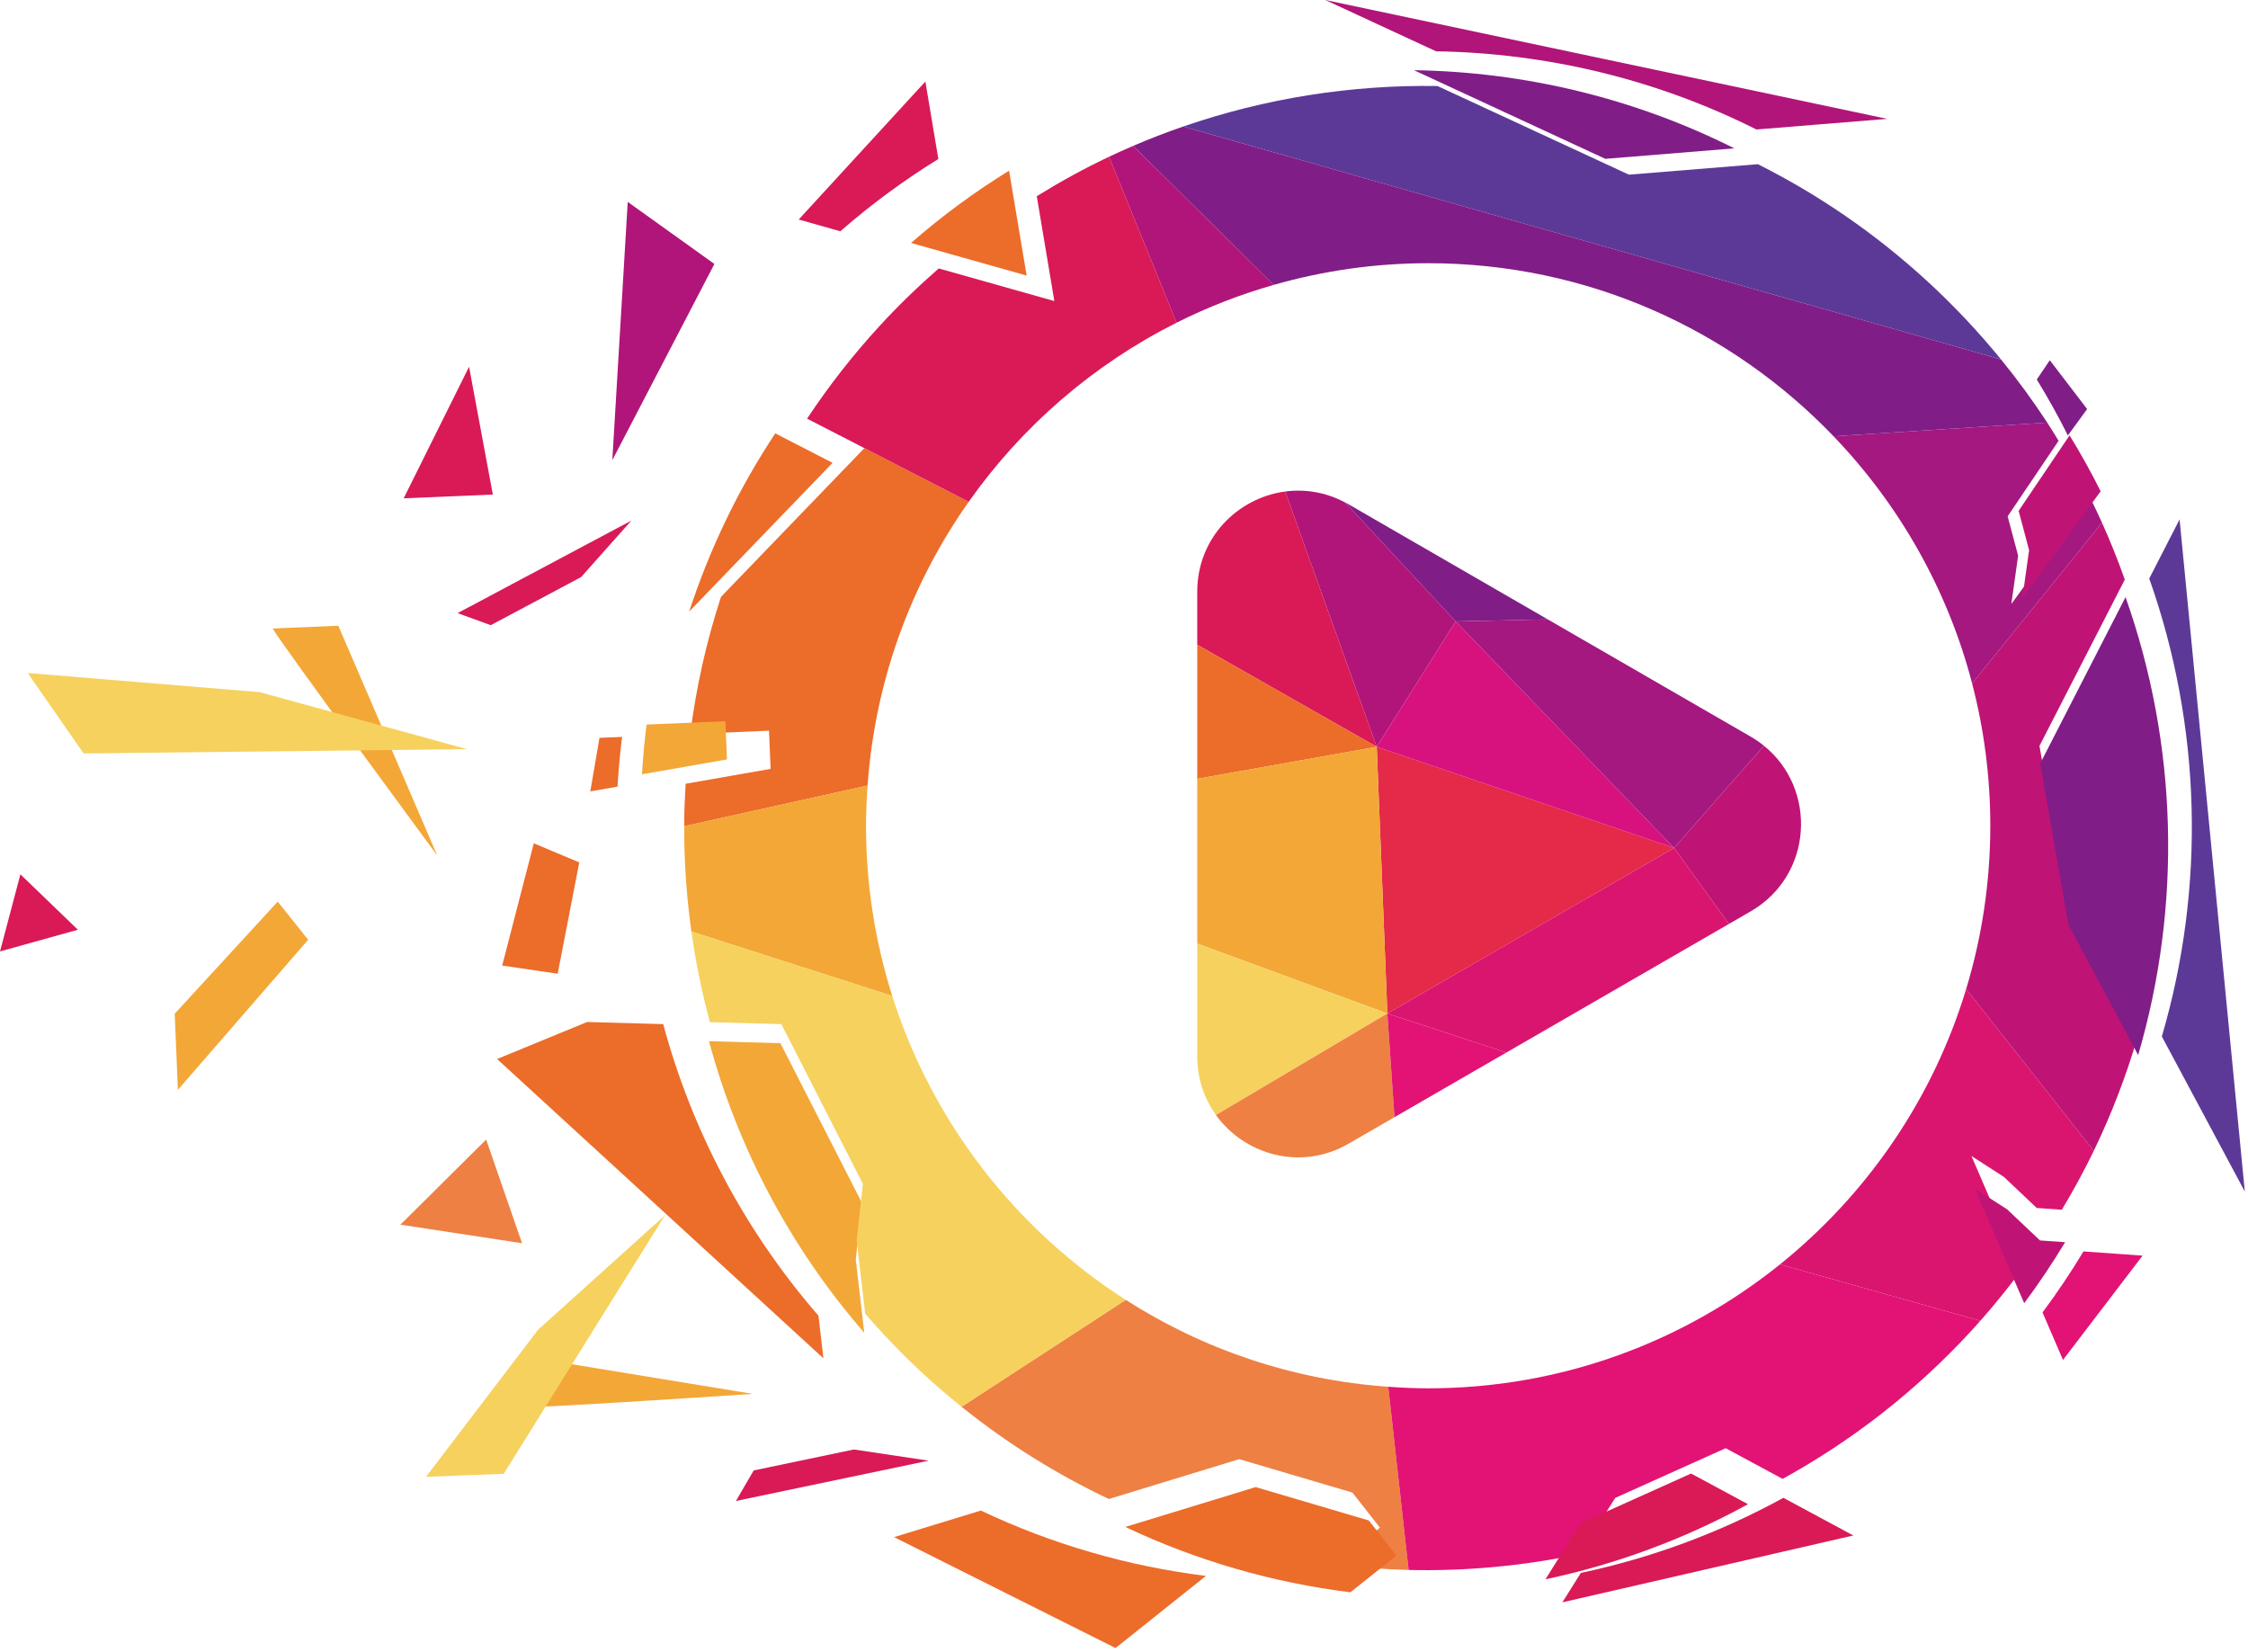
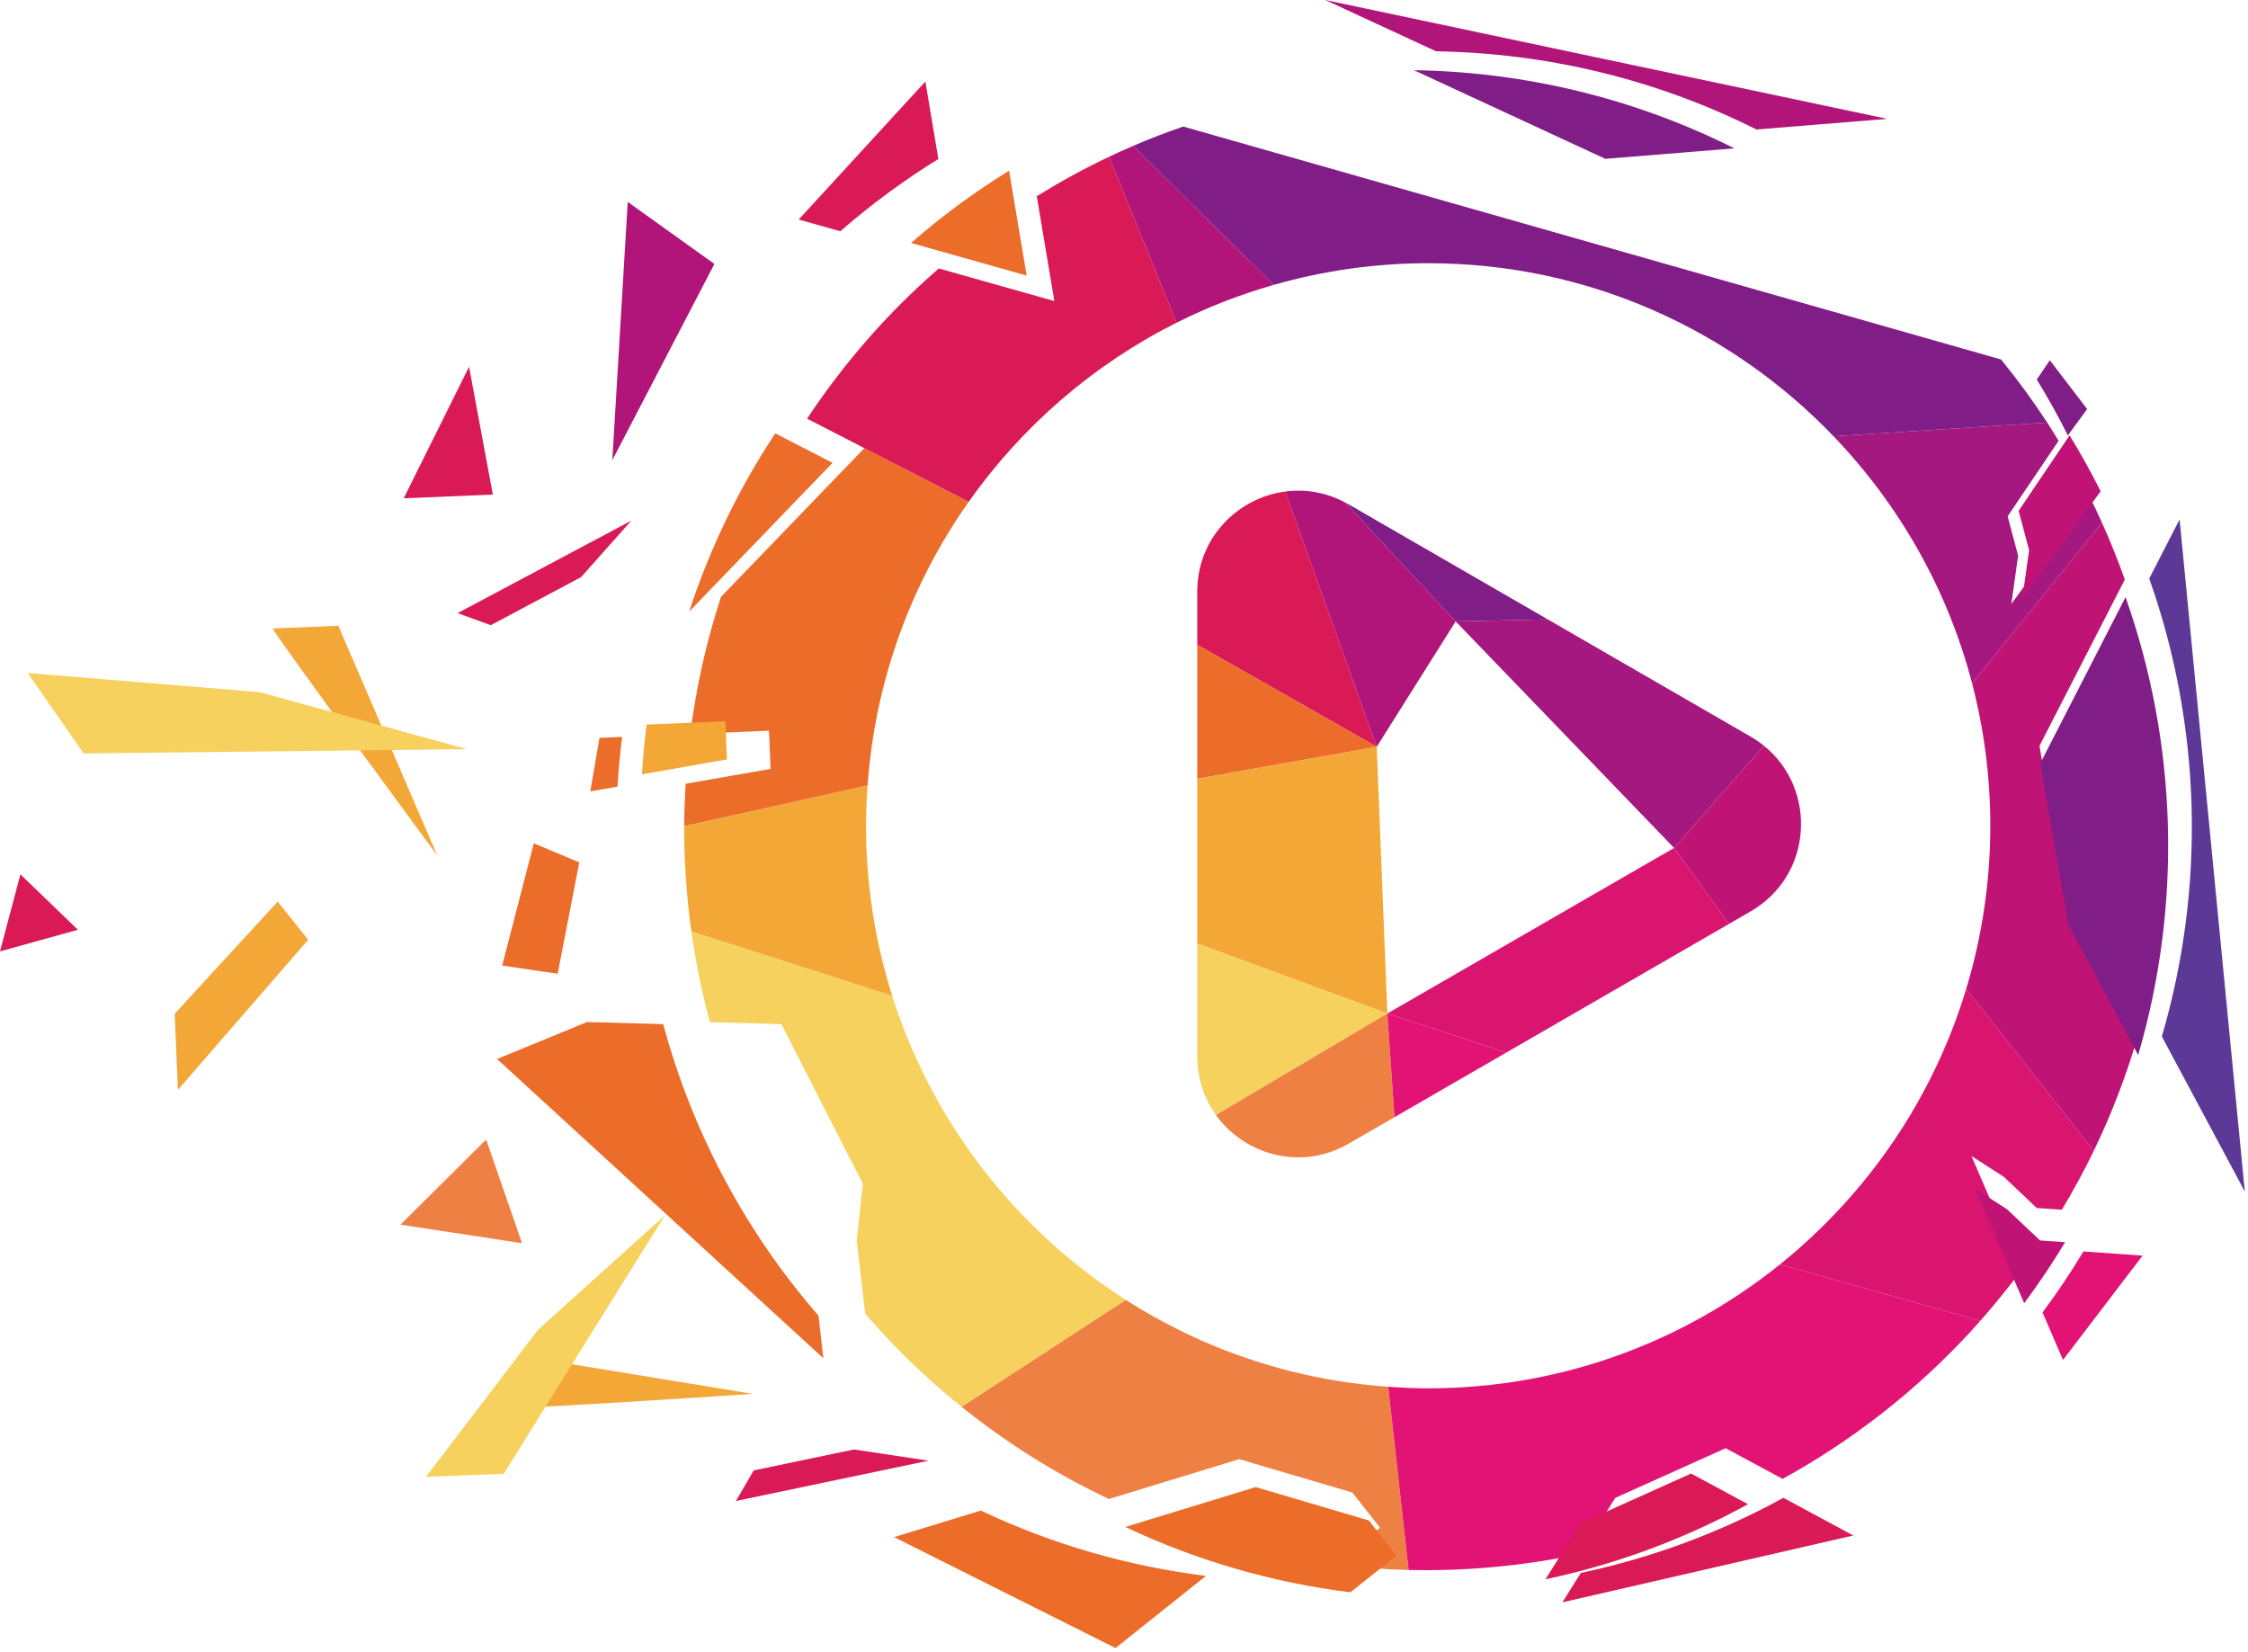
<svg xmlns="http://www.w3.org/2000/svg" width="132" height="97" viewBox="0 0 132 97" fill="none">
  <path d="M66.102 76.319L56.46 82.594C59.172 84.776 62.079 86.576 65.111 88.011L72.765 85.671L79.41 87.632L81.029 89.693L78.329 91.847C79.786 92.028 81.248 92.144 82.712 92.177L81.516 81.42C75.866 81.023 70.612 79.205 66.102 76.319Z" fill="#EE8043" />
  <path d="M83.86 81.512C83.071 81.512 82.291 81.475 81.516 81.42L82.712 92.177C86.088 92.254 89.468 91.939 92.778 91.239L94.844 87.946L101.329 85.028L104.672 86.829C108.721 84.606 112.484 81.696 115.783 78.105C115.952 77.922 116.116 77.735 116.281 77.55L104.519 74.235C98.863 78.784 91.681 81.512 83.86 81.512Z" fill="#E21374" />
  <path d="M104.519 74.235L116.281 77.55C117.127 76.597 117.917 75.614 118.665 74.61L115.762 67.873L117.666 69.099L119.595 70.923L121.069 71.028C121.748 69.897 122.377 68.744 122.944 67.57L115.451 58.068C113.501 64.512 109.636 70.119 104.519 74.235Z" fill="#DA1570" />
  <path d="M121.405 53.252L119.756 43.795L124.766 34.029C124.367 32.9 123.92 31.785 123.425 30.687L115.8 40.125C116.496 42.795 116.868 45.595 116.868 48.483C116.868 51.817 116.37 55.034 115.451 58.068L122.944 67.57C123.988 65.41 124.841 63.183 125.506 60.916L121.405 53.252Z" fill="#BF1475" />
  <path d="M115.8 40.125L123.425 30.687C123.195 30.176 122.954 29.668 122.703 29.165L118.104 35.46L118.502 32.622L117.887 30.314L120.879 25.881C120.659 25.522 120.44 25.163 120.209 24.81L107.665 25.615C111.508 29.62 114.357 34.587 115.8 40.125Z" fill="#A41880" />
  <path d="M56.882 29.461L50.755 26.311L42.335 35.044C41.474 37.678 40.875 40.375 40.529 43.096L45.155 42.901L45.249 45.143L40.259 46.017C40.21 46.848 40.176 47.679 40.174 48.511L50.944 46.12C51.381 39.942 53.513 34.236 56.882 29.461Z" fill="#EC6C2A" />
  <path d="M36.86 11.854L35.955 27.017L41.949 15.498L36.86 11.854Z" fill="#B11579" />
  <path d="M23.704 29.257L27.543 21.533L28.939 29.037L23.704 29.257Z" fill="#D91A56" />
  <path d="M16.015 36.901C16.189 37.357 25.676 50.23 25.676 50.23L19.865 36.739L16.015 36.901Z" fill="#F3A737" />
  <path d="M1.626 39.513L15.247 40.638L27.419 43.984L4.91 44.237L1.626 39.513Z" fill="#F6D15E" />
  <path d="M31.161 82.6C31.54 82.679 44.207 81.839 44.207 81.839L32.7 79.954L31.161 82.6Z" fill="#F3A737" />
  <path d="M25.015 86.707L31.596 78.072L39.043 71.357L29.578 86.531L25.015 86.707Z" fill="#F6D15E" />
  <path d="M31.345 49.513L29.488 56.69L32.747 57.17L34.014 50.635L31.345 49.513Z" fill="#EC6C2A" />
  <path d="M37.073 30.566L26.869 35.998L28.817 36.707L34.123 33.882L37.073 30.566Z" fill="#D91A56" />
  <path d="M54.526 85.76L43.213 88.127L44.255 86.334L50.138 85.103L54.526 85.76Z" fill="#D91A56" />
  <path d="M23.512 71.904L28.546 66.907L30.653 72.992L23.512 71.904Z" fill="#EE8043" />
  <path d="M16.306 52.937L10.258 59.519L10.446 63.987L18.096 55.176L16.306 52.937Z" fill="#F3A737" />
  <path d="M1.198 51.335L0 55.861L4.574 54.588L1.198 51.335Z" fill="#D91A56" />
  <path d="M45.523 25.444C43.339 28.742 41.659 32.264 40.468 35.907L48.887 27.174L45.523 25.444Z" fill="#EC6C2A" />
-   <path d="M69.475 7.429L117.5 21.106C116.194 19.504 114.76 17.974 113.194 16.534C110.128 13.714 106.767 11.418 103.221 9.64L95.647 10.255L84.409 5.05C79.353 4.972 74.293 5.765 69.475 7.429Z" fill="#5D3997" />
  <path d="M110.815 6.979L77.818 1.14441e-05L84.324 3.013C90.771 3.113 97.212 4.632 103.136 7.603L110.815 6.979Z" fill="#B11579" />
  <path d="M101.838 8.71C95.915 5.739 89.474 4.22 83.026 4.121L94.263 9.326L101.838 8.71Z" fill="#811D87" />
  <path d="M54.337 4.787L46.899 12.889L49.343 13.579C51.165 11.988 53.091 10.574 55.099 9.336L54.337 4.787Z" fill="#D91A56" />
  <path d="M59.251 10.021C57.244 11.26 55.318 12.673 53.495 14.265L60.284 16.18L59.251 10.021Z" fill="#EC6C2A" />
  <path d="M126.941 60.855L131.813 69.96L127.983 30.495L126.201 33.968C129.259 42.607 129.524 52.045 126.941 60.855Z" fill="#5D3997" />
  <path d="M121.449 54.282L125.55 61.946C128.133 53.136 127.867 43.698 124.809 35.059L119.799 44.826L121.449 54.282Z" fill="#811D87" />
  <path d="M35.201 43.321L34.662 46.465L36.26 46.185C36.319 45.21 36.406 44.236 36.53 43.265L35.201 43.321Z" fill="#EC6C2A" />
  <path d="M42.593 42.346L37.966 42.54C37.842 43.512 37.755 44.486 37.697 45.461L42.687 44.588L42.593 42.346Z" fill="#F3A737" />
  <path d="M34.473 60.005L29.188 62.177L48.35 79.75L48.06 77.249C43.661 72.177 40.61 66.31 38.942 60.129L34.473 60.005Z" fill="#EC6C2A" />
-   <path d="M50.612 70.623L45.825 61.249L41.631 61.133C43.298 67.313 46.349 73.18 50.748 78.252L50.249 73.95L50.612 70.623Z" fill="#F3A737" />
  <path d="M57.593 88.689L52.498 90.248L65.503 96.761L70.812 92.526C66.279 91.964 61.814 90.688 57.593 88.689Z" fill="#EC6C2A" />
  <path d="M81.995 91.334L80.376 89.272L73.731 87.311L66.077 89.651C70.298 91.65 74.762 92.926 79.295 93.488L81.995 91.334Z" fill="#EC6C2A" />
  <path d="M122.555 24.017L120.362 21.15L119.598 22.282C120.255 23.355 120.867 24.45 121.423 25.566L122.555 24.017Z" fill="#811D87" />
  <path d="M119.146 32.302L118.748 35.14L123.348 28.845C122.792 27.729 122.18 26.635 121.523 25.561L118.532 29.994L119.146 32.302Z" fill="#BF1475" />
  <path d="M91.742 94.077L108.825 90.153L104.719 87.941C100.955 90.006 96.944 91.478 92.825 92.35L91.742 94.077Z" fill="#D91A56" />
  <path d="M92.812 89.433L90.747 92.725C94.866 91.853 98.877 90.382 102.641 88.316L99.298 86.515L92.812 89.433Z" fill="#D91A56" />
  <path d="M125.811 73.722L122.338 73.475C121.603 74.698 120.801 75.893 119.935 77.057L121.136 79.846L125.811 73.722Z" fill="#E21374" />
  <path d="M119.787 72.829L117.858 71.005L115.954 69.779L118.858 76.516C119.724 75.352 120.526 74.157 121.261 72.934L119.787 72.829Z" fill="#BF1475" />
  <path d="M90.881 36.365L79.184 29.607C79.118 29.569 79.05 29.536 78.984 29.501L85.475 36.484L90.881 36.365Z" fill="#811D87" />
  <path d="M85.475 36.484L78.984 29.501C77.837 28.892 76.617 28.704 75.464 28.858L80.84 43.847L85.475 36.484Z" fill="#B11579" />
  <path d="M75.464 28.858C72.685 29.227 70.301 31.569 70.301 34.739V37.856L80.84 43.847L75.464 28.858Z" fill="#D91A56" />
  <path d="M70.301 37.856V45.725L80.84 43.847L70.301 37.856Z" fill="#EC6C2A" />
-   <path d="M81.463 59.505L98.299 49.785L80.84 43.847L81.463 59.505Z" fill="#E52949" />
-   <path d="M98.299 49.785L85.475 36.484L80.84 43.847L98.299 49.785Z" fill="#D7127F" />
  <path d="M90.99 36.427L90.881 36.365L85.475 36.484L98.299 49.785L103.577 43.786C103.336 43.592 103.077 43.41 102.795 43.248L90.99 36.427Z" fill="#A41880" />
  <path d="M101.523 54.246L102.795 53.511C106.462 51.392 106.721 46.325 103.577 43.786L98.299 49.785L101.523 54.246Z" fill="#BF1475" />
  <path d="M81.463 59.505L88.454 61.796L90.99 60.331L101.523 54.246L98.299 49.785L81.463 59.505Z" fill="#DA1570" />
  <path d="M80.84 43.847L70.301 45.725V55.401L81.463 59.505L80.84 43.847Z" fill="#F3A737" />
  <path d="M70.301 55.401V62.02C70.301 63.34 70.716 64.516 71.4 65.466L81.463 59.505L70.301 55.401Z" fill="#F6D15E" />
  <path d="M71.399 65.466C73.077 67.8 76.379 68.772 79.184 67.151L81.882 65.593L81.463 59.505L71.399 65.466Z" fill="#EE8043" />
  <path d="M81.882 65.593L88.454 61.796L81.463 59.505L81.882 65.593Z" fill="#E21374" />
  <path d="M83.86 15.454C93.217 15.454 101.658 19.356 107.665 25.615L120.209 24.81C119.379 23.538 118.475 22.302 117.5 21.106L69.475 7.429C68.484 7.771 67.504 8.149 66.537 8.565L74.789 16.727C77.672 15.903 80.712 15.454 83.86 15.454Z" fill="#811D87" />
  <path d="M74.789 16.727L66.537 8.565C66.062 8.768 65.591 8.983 65.123 9.203L69.087 18.947C70.899 18.038 72.805 17.293 74.789 16.727Z" fill="#B11579" />
  <path d="M50.851 48.483C50.851 47.687 50.889 46.901 50.944 46.12L40.174 48.511C40.17 50.578 40.311 52.645 40.598 54.694L52.392 58.475C51.393 55.322 50.851 51.966 50.851 48.483Z" fill="#F3A737" />
  <path d="M69.087 18.947L65.123 9.203C63.673 9.888 62.259 10.666 60.878 11.518L61.91 17.676L55.122 15.761C53.922 16.809 52.763 17.924 51.661 19.124C50.07 20.855 48.649 22.682 47.39 24.581L56.882 29.461C60.011 25.026 64.201 21.399 69.087 18.947Z" fill="#D91A56" />
  <path d="M52.392 58.475L40.598 54.694C40.849 56.484 41.213 58.261 41.685 60.014L45.88 60.13L50.667 69.504L50.304 72.831L50.803 77.133C51.874 78.369 53.017 79.562 54.25 80.695C54.97 81.359 55.709 81.989 56.46 82.594L66.102 76.319C59.664 72.198 54.748 65.909 52.392 58.475Z" fill="#F6D15E" />
</svg>